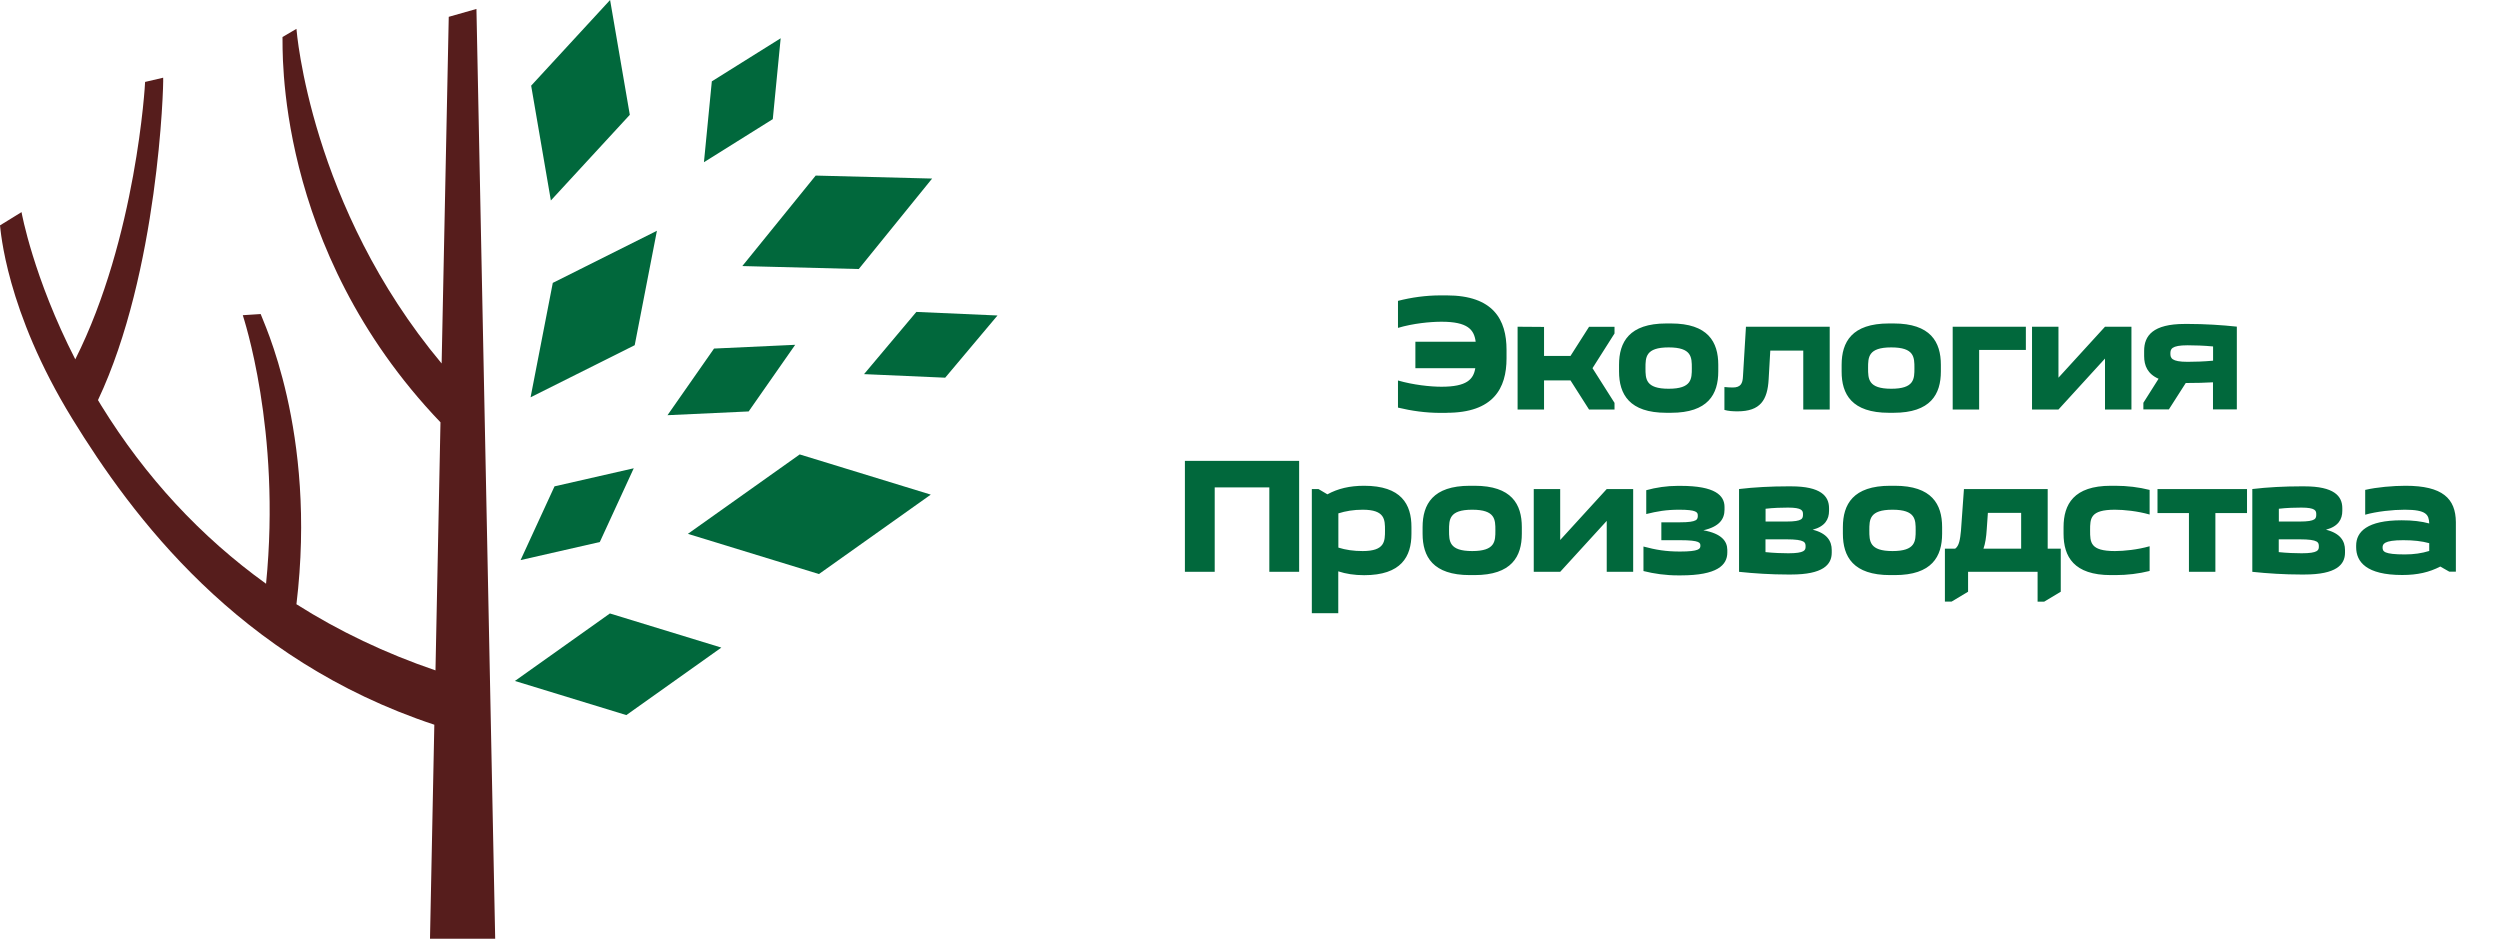
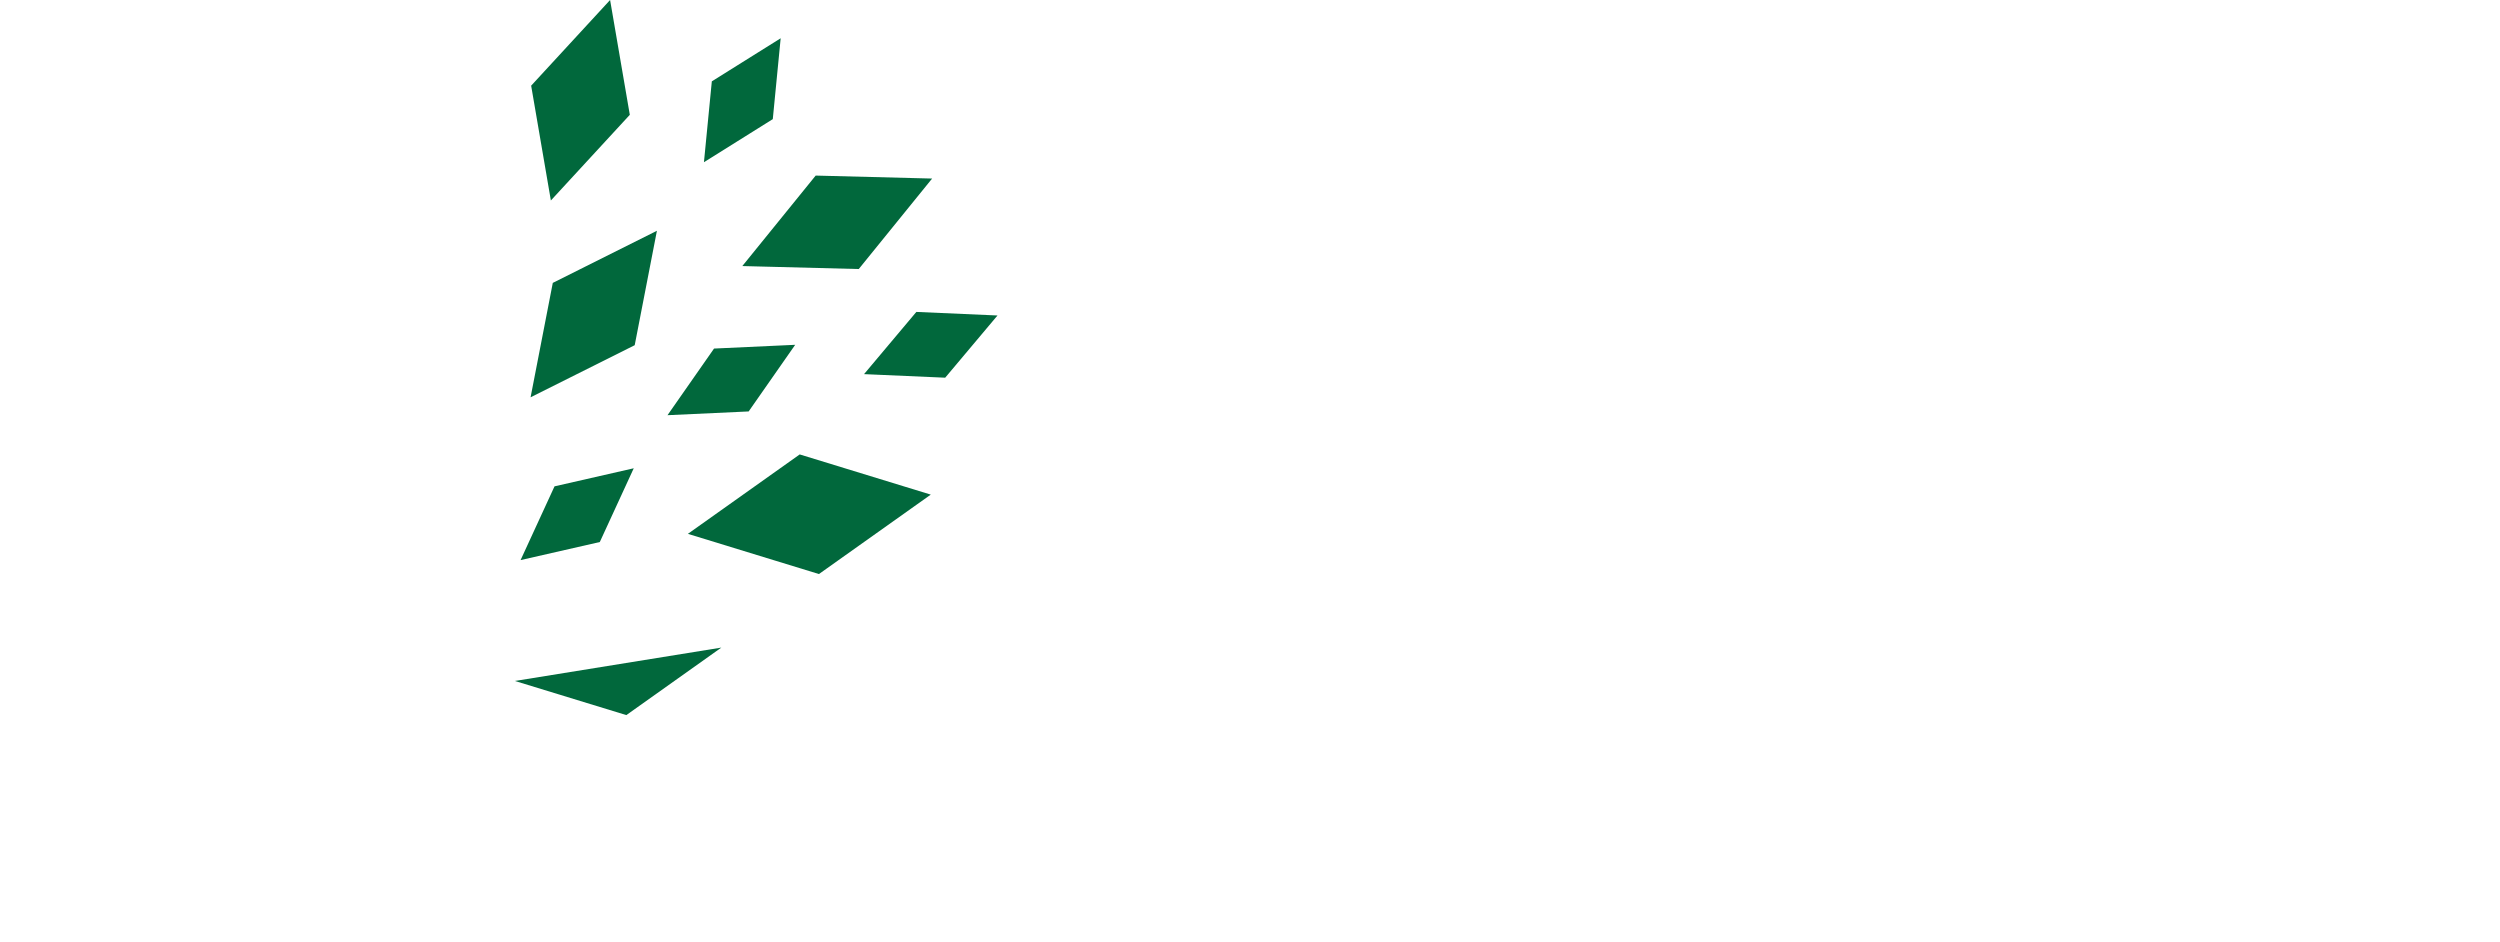
<svg xmlns="http://www.w3.org/2000/svg" version="1.1" id="Слой_1" x="0px" y="0px" viewBox="0 0 260 98" style="enable-background:new 0 0 260 98;" xml:space="preserve">
  <style type="text/css">
	.st0{fill:#561D1C;}
	.st1{fill:#01683C;}
</style>
  <g>
    <g>
-       <path class="st0" d="M51.5,97.64L49.55,0.93l-2.88,0.82L45.93,37.8C32.26,21.45,30.85,3.2,30.83,3l-1.45,0.85    c0.06,0.92-0.96,21.89,16.43,40.07l-0.52,25.8c-5.22-1.78-10.04-4.08-14.46-6.88c2.17-18.01-3.58-29.63-3.72-30.18l-1.86,0.12    c0.04,0.17,4.01,11.91,2.42,27.93c-6.79-4.89-12.53-11.07-17.13-18.52c-0.12-0.19-0.23-0.38-0.35-0.58    c6.27-13.27,6.84-32.72,6.78-33.53l-1.88,0.44c0.01,0.18-0.92,16.25-7.26,28.85c-4.36-8.51-5.58-15.23-5.59-15.31L0,23.44    c0.07,0.41,0.57,8.82,7.53,20.13c6.19,10.06,17.2,25.03,37.64,31.8l-0.45,22.26H51.5z M25.24,32.78L25.24,32.78    C25.24,32.78,25.24,32.78,25.24,32.78L25.24,32.78z" />
-       <path class="st1" d="M71.54,55.52l13.63,4.18l11.63-8.26l-13.63-4.18L71.54,55.52z M53.55,70.82l11.59,3.55l9.88-7.02L63.43,63.8    L53.55,70.82z M68.32,24l-10.83,5.42l-2.31,11.9l10.83-5.42L68.32,24z M89.31,27.98l7.63-9.41l-12.11-0.31l-7.63,9.41L89.31,27.98    z M65.5,11.94L63.45,0l-8.21,8.91l2.05,11.94L65.5,11.94z M81.19,3.98l-7.16,4.48l-0.82,8.41l7.16-4.48L81.19,3.98z M65.91,48.7    l-8.24,1.88l-3.53,7.67l8.24-1.88L65.91,48.7z M82.7,35.86l-8.44,0.39l-4.84,6.93l8.44-0.39L82.7,35.86z M95.3,32.44l-5.44,6.47    l8.44,0.37l5.44-6.47L95.3,32.44z" />
+       <path class="st1" d="M71.54,55.52l13.63,4.18l11.63-8.26l-13.63-4.18L71.54,55.52z M53.55,70.82l11.59,3.55l9.88-7.02L53.55,70.82z M68.32,24l-10.83,5.42l-2.31,11.9l10.83-5.42L68.32,24z M89.31,27.98l7.63-9.41l-12.11-0.31l-7.63,9.41L89.31,27.98    z M65.5,11.94L63.45,0l-8.21,8.91l2.05,11.94L65.5,11.94z M81.19,3.98l-7.16,4.48l-0.82,8.41l7.16-4.48L81.19,3.98z M65.91,48.7    l-8.24,1.88l-3.53,7.67l8.24-1.88L65.91,48.7z M82.7,35.86l-8.44,0.39l-4.84,6.93l8.44-0.39L82.7,35.86z M95.3,32.44l-5.44,6.47    l8.44,0.37l5.44-6.47L95.3,32.44z" />
    </g>
-     <path class="st1" d="M150.45,42.93c4.87,0,6.23-2.55,6.23-5.66v-0.89c0-3.12-1.36-5.66-6.23-5.66h-0.62   c-1.55,0-3.03,0.21-4.44,0.57v2.81c1.58-0.47,3.36-0.64,4.53-0.64c2.74,0,3.39,0.83,3.55,2.08h-6.27v2.75h6.23   c-0.19,1.17-0.89,1.93-3.51,1.93c-1.17,0-2.94-0.19-4.53-0.65v2.82c1.41,0.34,2.89,0.55,4.44,0.55H150.45z M160.58,39.56h2.75   l1.93,3.03h2.65V41.9l-2.29-3.61l2.29-3.61v-0.69h-2.65l-1.93,3.03h-2.75V34l-2.75-0.02v8.61h2.75V39.56z M173.3,42.93h0.48   c3.86,0,4.92-1.93,4.92-4.3v-0.69c0-2.38-1.07-4.3-4.92-4.3h-0.48c-3.86,0-4.92,1.93-4.92,4.3v0.69   C168.38,41,169.45,42.93,173.3,42.93z M173.54,36.13c2.41,0,2.41,1.03,2.41,2.15c0,1.12,0,2.15-2.41,2.15   c-2.41,0-2.41-1.03-2.41-2.15C171.13,37.16,171.13,36.13,173.54,36.13z M183.94,39.44l0.17-2.98h3.43v6.13h2.75v-8.61h-8.71   l-0.31,5.15c-0.03,0.76-0.24,1.17-1.07,1.17c-0.24,0-0.6-0.02-0.86-0.05v2.38c0.38,0.12,0.89,0.15,1.36,0.15   C183.08,42.78,183.82,41.61,183.94,39.44z M196.45,42.93h0.48c3.86,0,4.92-1.93,4.92-4.3v-0.69c0-2.38-1.07-4.3-4.92-4.3h-0.48   c-3.86,0-4.92,1.93-4.92,4.3v0.69C191.52,41,192.59,42.93,196.45,42.93z M196.69,36.13c2.41,0,2.41,1.03,2.41,2.15   c0,1.12,0,2.15-2.41,2.15c-2.41,0-2.41-1.03-2.41-2.15C194.28,37.16,194.28,36.13,196.69,36.13z M205.84,36.39h4.85v-2.41h-7.61   v8.61h2.75V36.39z M218.92,37.29v5.3h2.75v-8.61h-2.75l-4.84,5.3v-5.3h-2.75v8.61h2.75L218.92,37.29z M227.32,39.83h0.27   c0.83,0,1.7-0.02,2.56-0.07v2.82h2.48v-8.61c-1.57-0.17-3.37-0.28-5.04-0.28h-0.38c-3.3,0-4.22,1.22-4.22,2.79v0.55   c0,1,0.36,1.86,1.5,2.36l-1.58,2.5v0.69h2.65L227.32,39.83z M227.51,35.91c0.72,0,1.7,0.03,2.65,0.12v1.48   c-0.95,0.09-1.93,0.12-2.65,0.12c-1.7,0-1.79-0.41-1.79-0.86S225.8,35.91,227.51,35.91z M123.23,59.47h3.1v-8.78h5.68v8.78h3.1   V47.93h-11.88V59.47z M141.87,50.52c-1.5,0-2.72,0.29-3.82,0.89l-0.93-0.55h-0.69v12.91h2.75v-4.35c0.79,0.26,1.67,0.4,2.69,0.4   c3.86,0,4.92-1.93,4.92-4.3v-0.69C146.8,52.44,145.73,50.52,141.87,50.52z M141.72,57.31c-0.95,0-1.77-0.12-2.53-0.36v-3.56   c0.76-0.24,1.58-0.38,2.53-0.38c2.32,0,2.32,1.03,2.32,2.15C144.04,56.28,144.04,57.31,141.72,57.31z M153.35,50.52h-0.48   c-3.86,0-4.92,1.93-4.92,4.3v0.69c0,2.38,1.07,4.3,4.92,4.3h0.48c3.86,0,4.92-1.93,4.92-4.3v-0.69   C158.27,52.44,157.21,50.52,153.35,50.52z M153.11,57.31c-2.41,0-2.41-1.03-2.41-2.15c0-1.12,0-2.15,2.41-2.15   c2.41,0,2.41,1.03,2.41,2.15C155.52,56.28,155.52,57.31,153.11,57.31z M162.26,56.16v-5.3h-2.75v8.61h2.75l4.84-5.3v5.3h2.75v-8.61   h-2.75L162.26,56.16z M177.15,55.15c1.67-0.38,2.2-1.17,2.2-2.15v-0.27c0-1.21-0.98-2.2-4.56-2.2h-0.33c-1.1,0-2.25,0.17-3.25,0.45   v2.48c1.12-0.28,2.07-0.45,3.43-0.45c1.79,0,1.93,0.26,1.93,0.59c0,0.41,0,0.72-1.86,0.72h-1.93v1.86h1.93   c2.13,0,2.13,0.28,2.13,0.59c0,0.31-0.15,0.59-2.12,0.59c-1.46,0-2.48-0.17-3.8-0.52v2.55c1.12,0.28,2.31,0.45,3.6,0.45h0.28   c3.8,0,4.84-1.07,4.84-2.38v-0.28C179.63,56.28,179.04,55.49,177.15,55.15z M188.52,55.09c1.29-0.34,1.7-1.09,1.7-1.96v-0.28   c0-1.26-0.86-2.27-3.94-2.27h-0.38c-1.67,0-3.48,0.09-5.04,0.28v8.61c1.57,0.17,3.37,0.28,5.04,0.28h0.38   c3.31,0,4.22-1.02,4.22-2.27v-0.28C190.5,56.28,190.02,55.46,188.52,55.09z M183.62,52.91c0.81-0.1,1.76-0.12,2.34-0.12   c1.48,0,1.55,0.33,1.55,0.69c0,0.43,0,0.76-1.72,0.76h-2.17V52.91z M185.99,57.54c-0.62,0-1.55-0.03-2.38-0.12v-1.33h2.17   c2,0,2,0.34,2,0.76C187.78,57.21,187.7,57.54,185.99,57.54z M197.06,50.52h-0.48c-3.86,0-4.92,1.93-4.92,4.3v0.69   c0,2.38,1.07,4.3,4.92,4.3h0.48c3.86,0,4.92-1.93,4.92-4.3v-0.69C201.98,52.44,200.91,50.52,197.06,50.52z M196.82,57.31   c-2.41,0-2.41-1.03-2.41-2.15c0-1.12,0-2.15,2.41-2.15c2.41,0,2.41,1.03,2.41,2.15C199.23,56.28,199.23,57.31,196.82,57.31z    M212.96,50.86h-8.71l-0.31,4.34c-0.09,0.91-0.19,1.57-0.6,1.86h-1.07v5.51h0.69l1.72-1.03v-2.07h7.23v3.1h0.69l1.72-1.03v-4.48   h-1.36V50.86z M210.2,57.06h-3.92c0.19-0.53,0.29-1.2,0.34-2l0.12-1.72h3.46V57.06z M219.53,50.52c-3.86,0-4.92,1.93-4.92,4.3v0.69   c0,2.38,1.07,4.3,4.92,4.3h0.48c1.24,0,2.43-0.15,3.55-0.43v-2.57c-1.27,0.36-2.67,0.5-3.61,0.5c-2.58,0-2.58-0.91-2.58-2.15   c0-1.24,0-2.15,2.58-2.15c0.95,0,2.34,0.14,3.61,0.5v-2.56c-1.12-0.28-2.31-0.43-3.55-0.43H219.53z M224.38,53.36h3.27v6.11h2.75   v-6.11h3.29v-2.5h-9.31V53.36z M241.9,55.09c1.29-0.34,1.7-1.09,1.7-1.96v-0.28c0-1.26-0.86-2.27-3.94-2.27h-0.38   c-1.67,0-3.48,0.09-5.04,0.28v8.61c1.57,0.17,3.37,0.28,5.04,0.28h0.38c3.31,0,4.22-1.02,4.22-2.27v-0.28   C243.88,56.28,243.4,55.46,241.9,55.09z M237,52.91c0.81-0.1,1.76-0.12,2.34-0.12c1.48,0,1.55,0.33,1.55,0.69   c0,0.43,0,0.76-1.72,0.76H237V52.91z M239.37,57.54c-0.62,0-1.55-0.03-2.38-0.12v-1.33h2.17c2,0,2,0.34,2,0.76   C241.16,57.21,241.08,57.54,239.37,57.54z M250.18,50.52c-1.31,0-3.01,0.15-4.2,0.43v2.58c1.19-0.34,2.89-0.52,4.11-0.52   c2.27,0,2.51,0.52,2.55,1.43c-0.81-0.22-1.72-0.33-2.87-0.33c-3.58,0-4.73,1.19-4.73,2.63v0.17c0,1.53,1.07,2.89,4.79,2.89   c1.58,0,2.81-0.28,3.96-0.88l0.93,0.53h0.69V54.3C255.39,51.84,254.02,50.52,250.18,50.52z M252.64,57.3   c-0.77,0.24-1.6,0.36-2.53,0.36c-2.19,0-2.32-0.31-2.32-0.72c0-0.34,0.1-0.76,2.15-0.76c1.07,0,1.93,0.1,2.7,0.31V57.3z" />
  </g>
</svg>